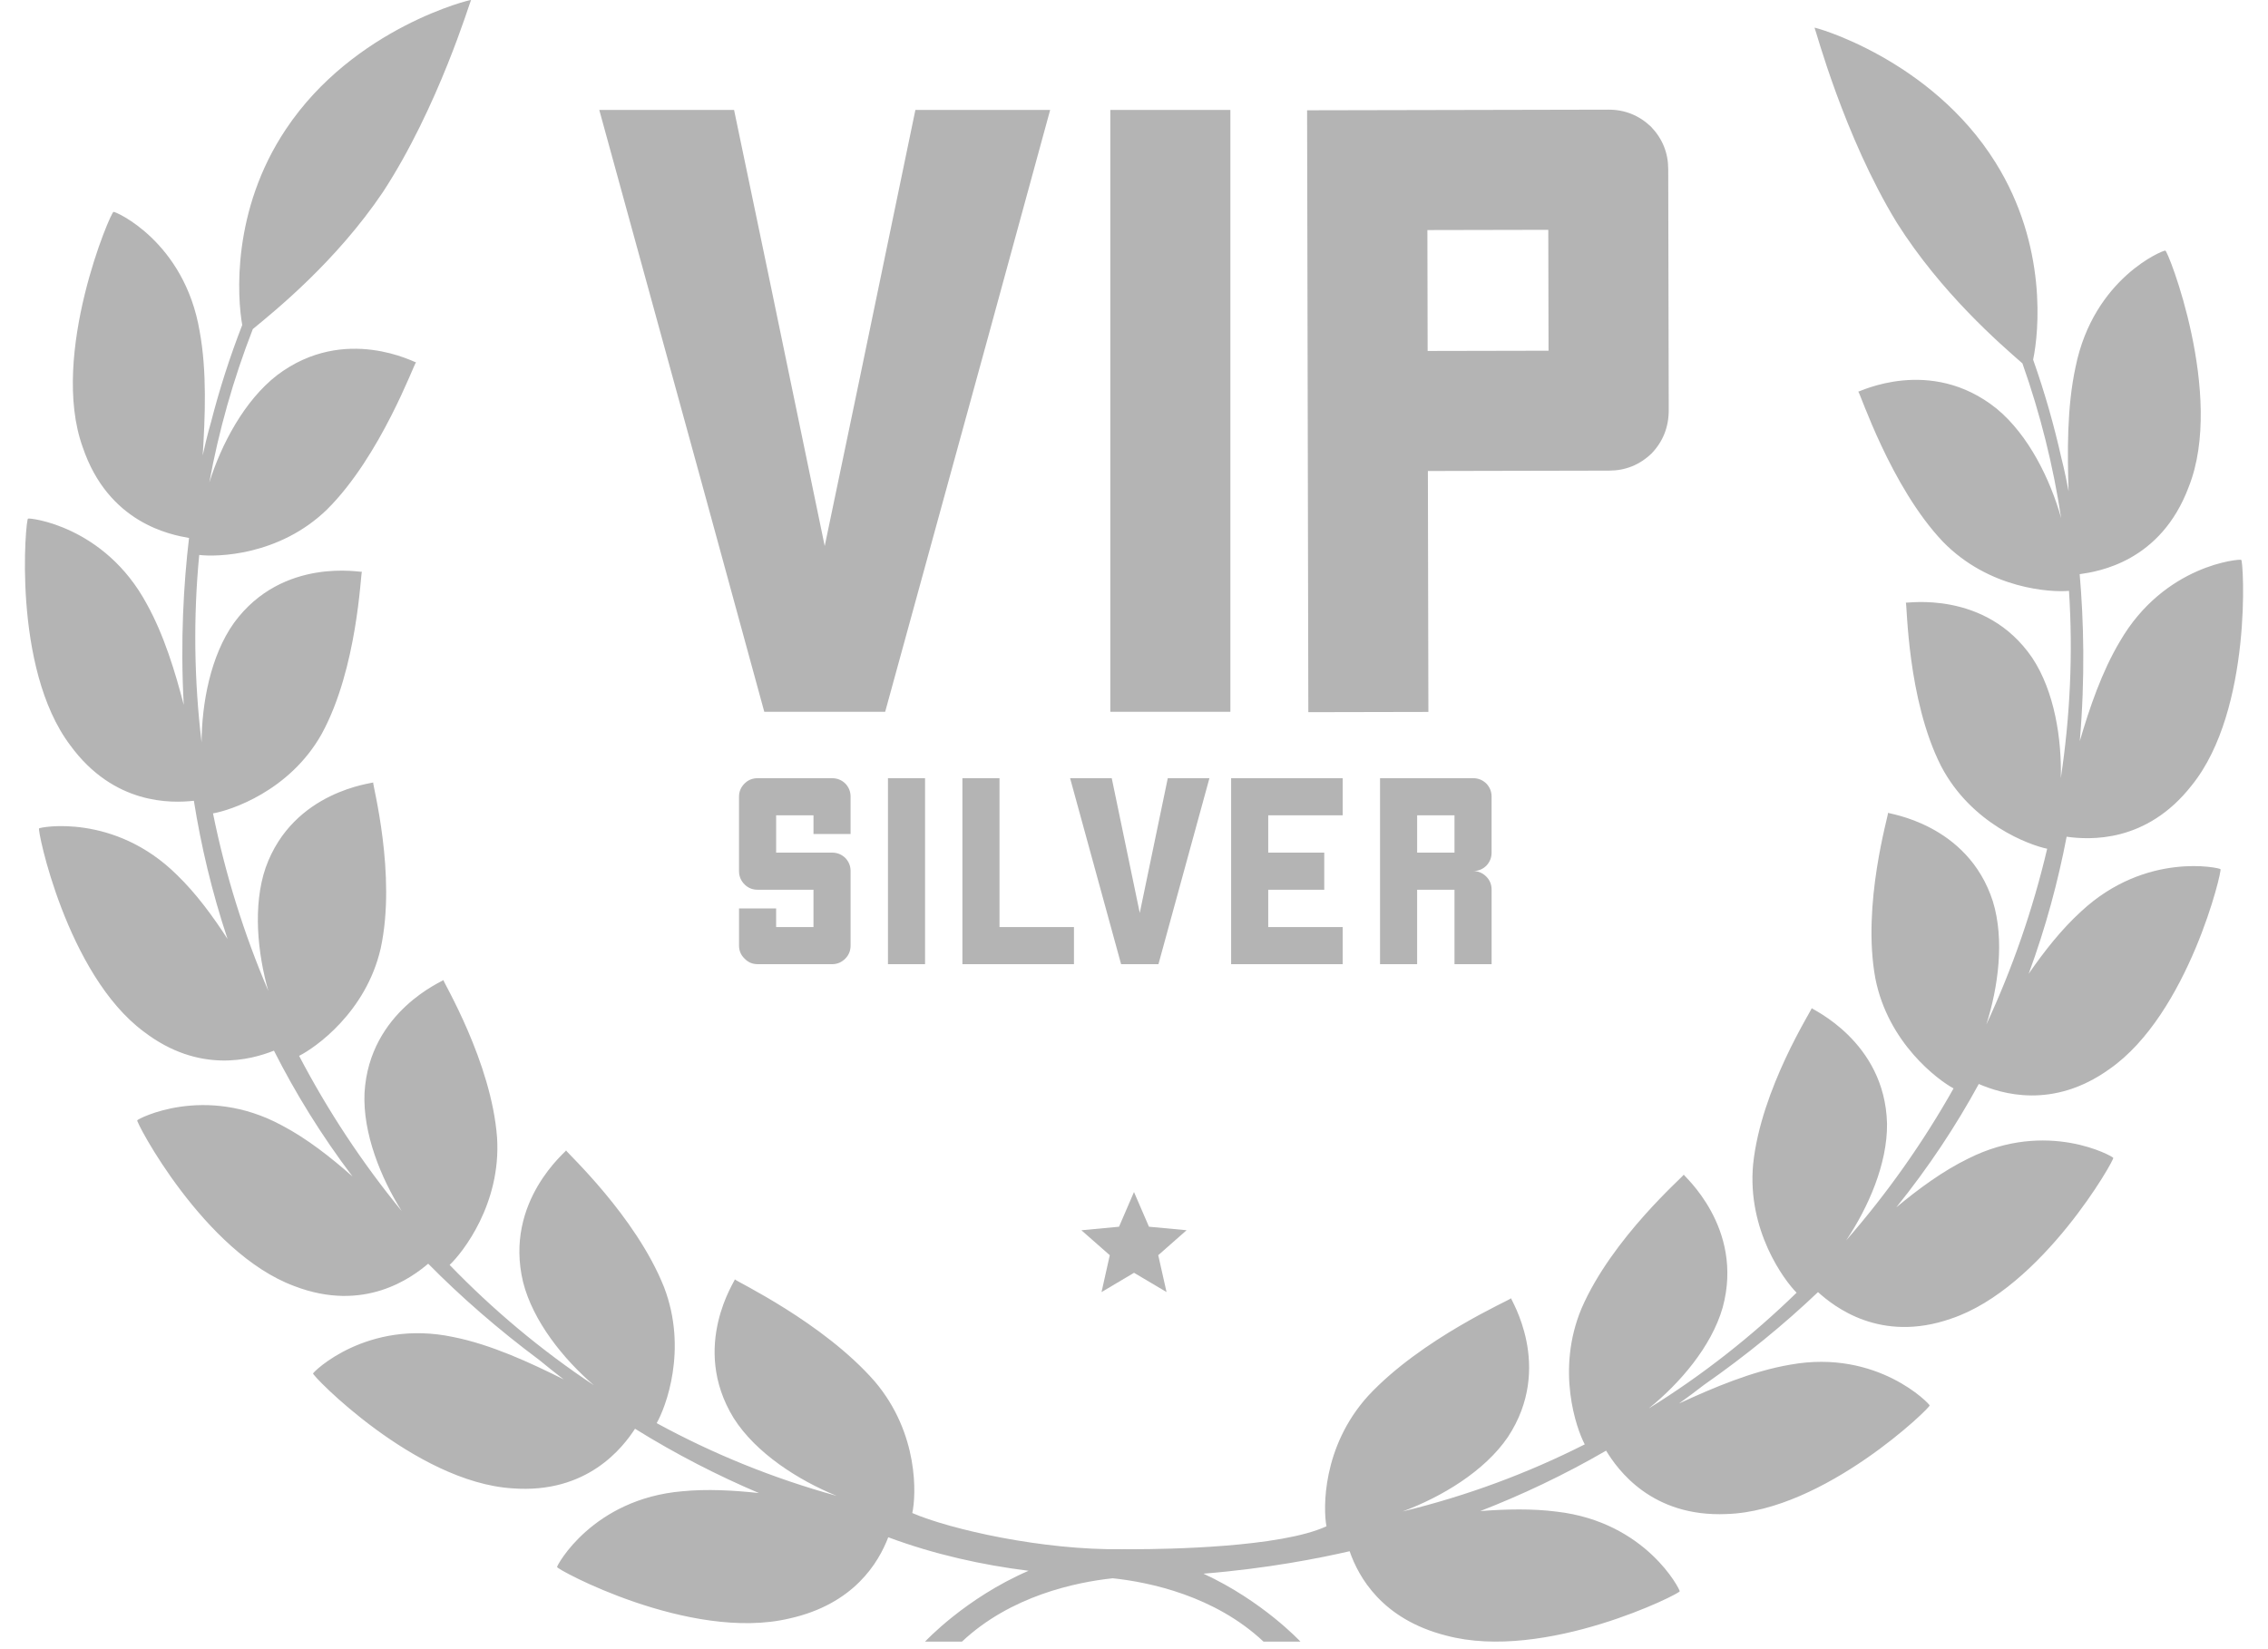
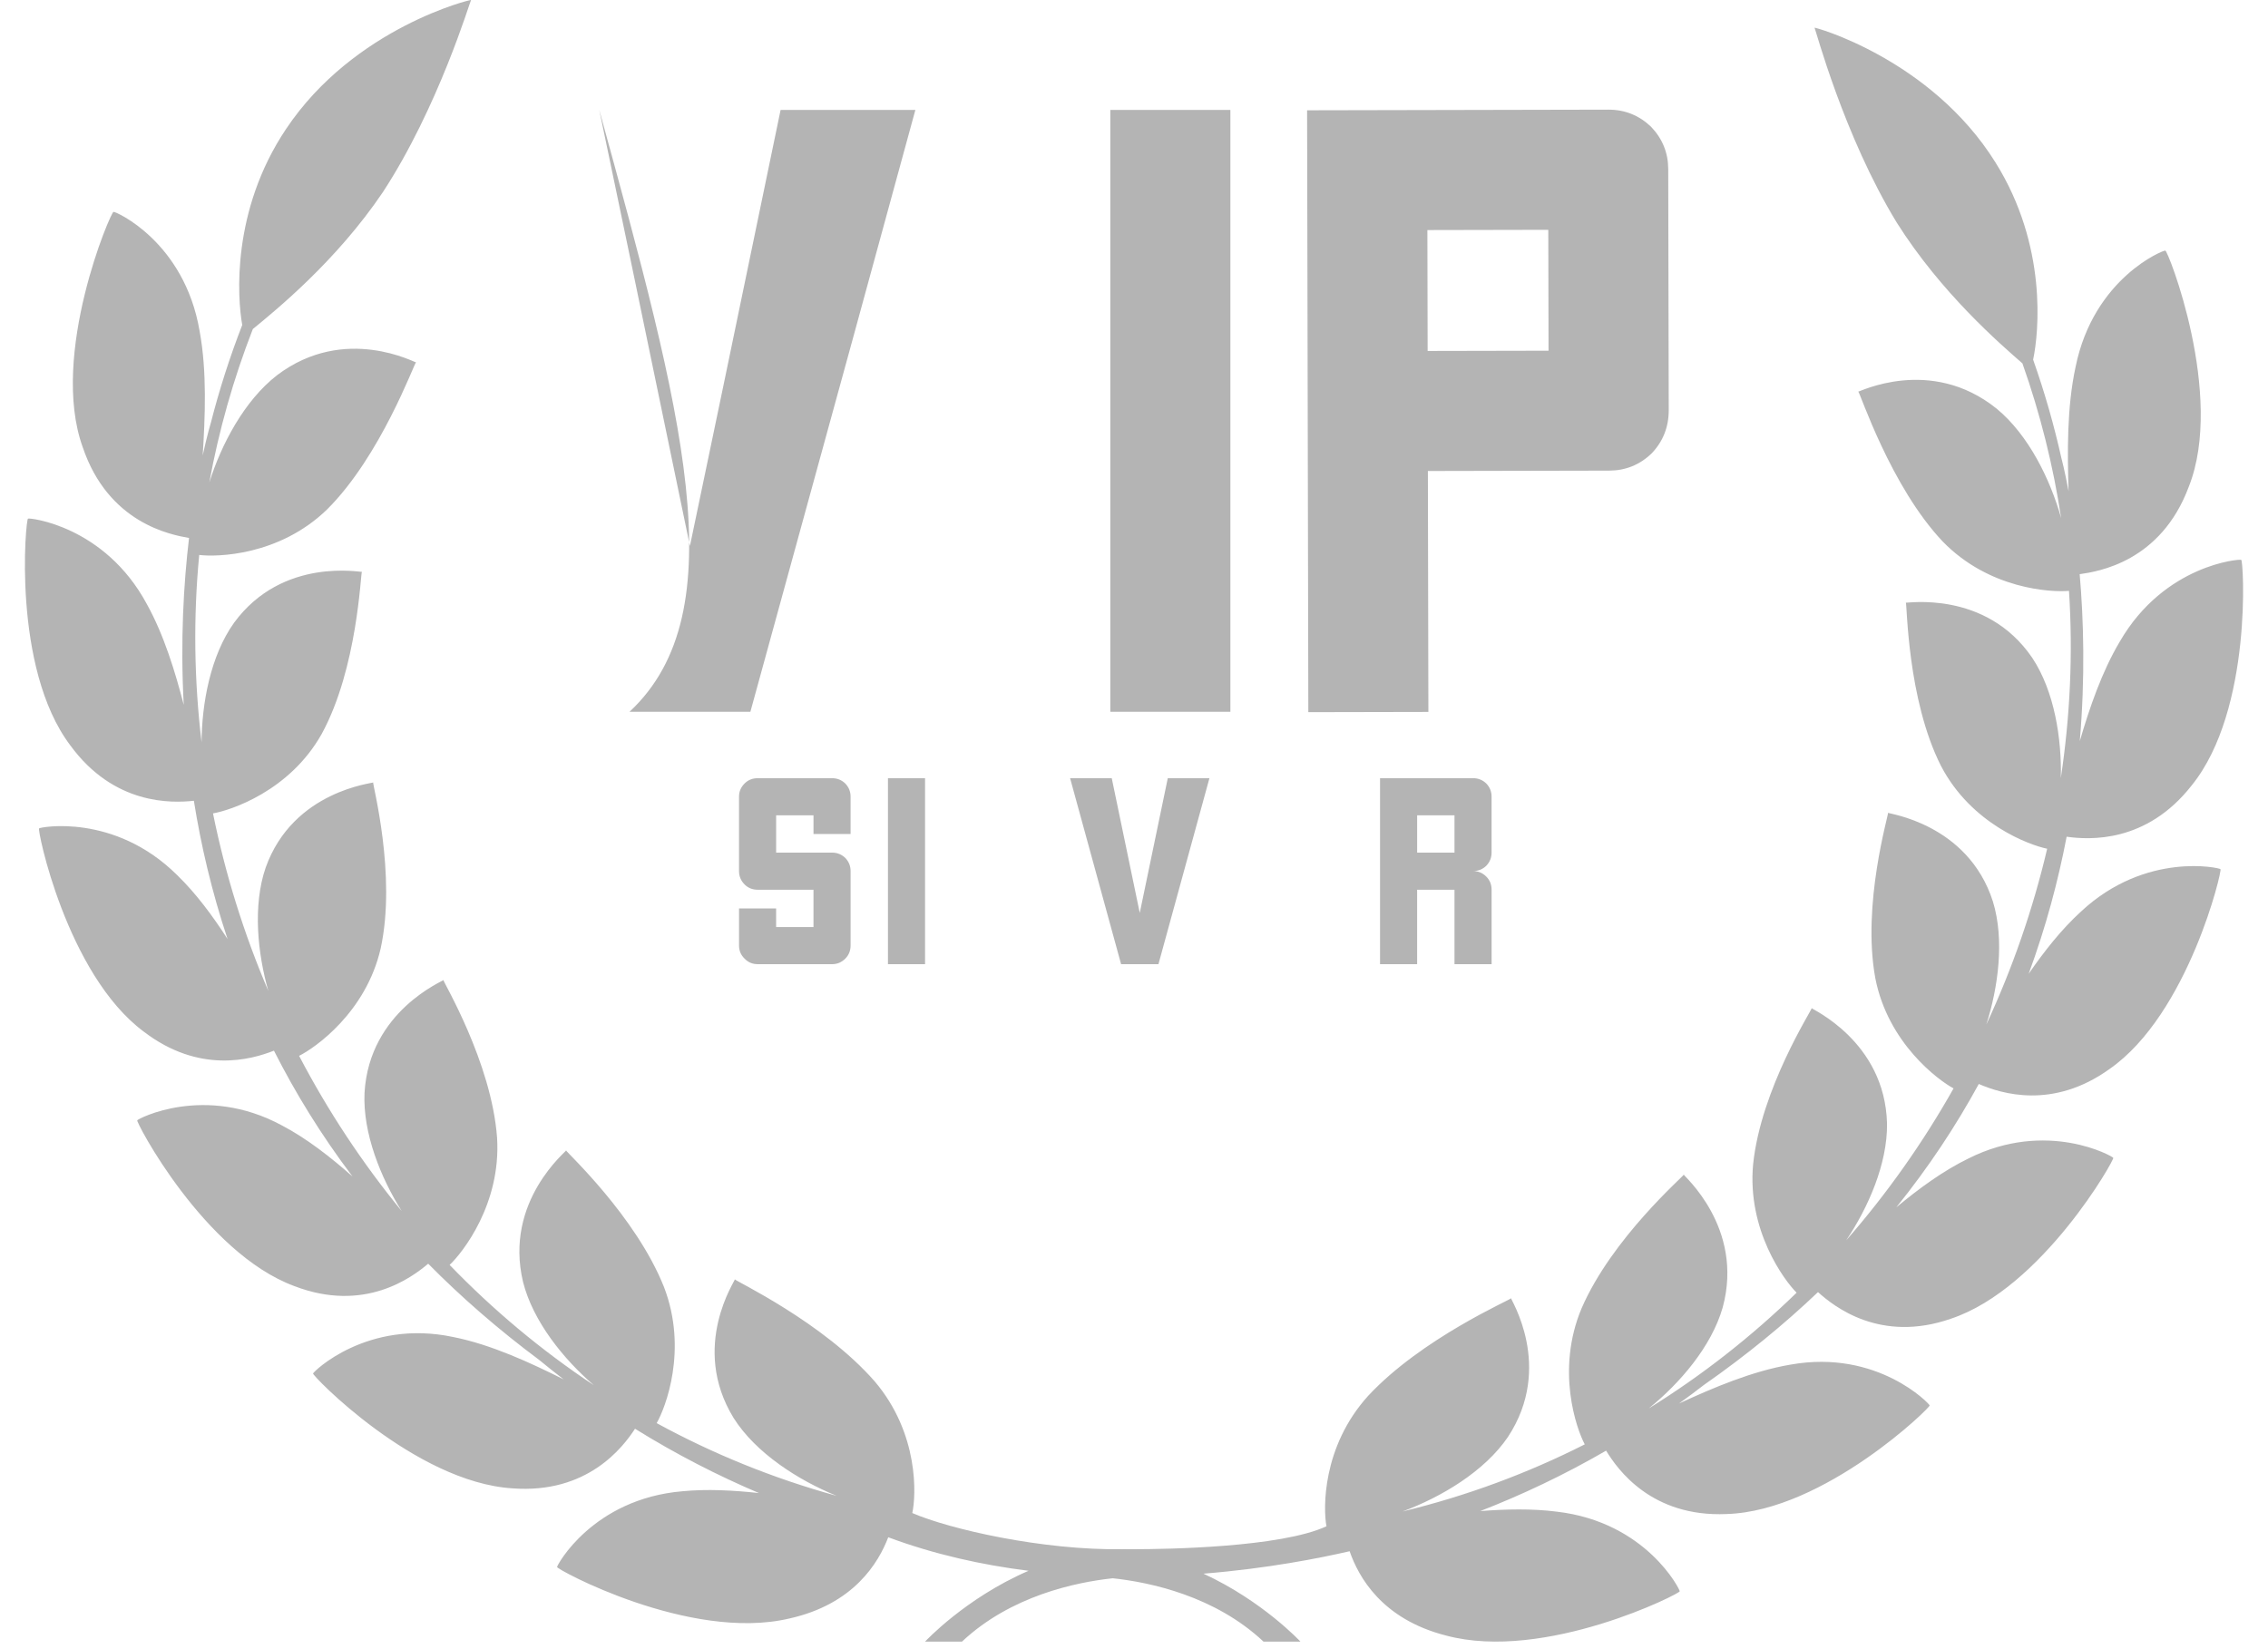
<svg xmlns="http://www.w3.org/2000/svg" version="1.1" id="Layer_1" x="0px" y="0px" width="220px" height="160px" viewBox="0 0 220 160" enable-background="new 0 0 220 160" xml:space="preserve">
  <g>
-     <polygon fill="#B4B4B4" points="113.156,125.353 110.002,123.485 106.85,125.356 107.651,121.779 104.898,119.359 108.547,119.016   109.999,115.65 111.452,119.015 115.102,119.355 112.351,121.777  " />
    <g>
-       <path fill="#B4B4B4" d="M58.13,10.663c2.166,0,6.525,0,13.075,0c1.478,7.024,4.41,21.129,8.794,42.311    c1.48-7.024,4.41-21.129,8.796-42.311c2.164,0,6.522,0,13.073,0c-2.64,9.718-7.977,29.185-16.005,58.395    c-1.954,0-5.864,0-11.726,0C71.495,59.34,66.161,39.873,58.13,10.663z" />
+       <path fill="#B4B4B4" d="M58.13,10.663c1.478,7.024,4.41,21.129,8.794,42.311    c1.48-7.024,4.41-21.129,8.796-42.311c2.164,0,6.522,0,13.073,0c-2.64,9.718-7.977,29.185-16.005,58.395    c-1.954,0-5.864,0-11.726,0C71.495,59.34,66.161,39.873,58.13,10.663z" />
      <path fill="#B4B4B4" d="M107.703,10.663c1.954,0,5.836,0,11.646,0c0,7.288,0,21.897,0,43.817c0,2.43,0,7.288,0,14.578    c-1.9,0-5.785,0-11.646,0c0-4.86,0-12.148,0-21.869C107.703,37.471,107.703,25.295,107.703,10.663z" />
      <path fill="#B4B4B4" d="M161.821,16.409c0.011,5.231,0.027,13.024,0.049,23.374c0.003,1.639-0.549,3.041-1.656,4.203    c-1.16,1.114-2.532,1.67-4.117,1.673c-3.91,0.008-9.772,0.02-17.59,0.037c0.011,5.178,0.027,12.968,0.049,23.374    c-2.589,0.005-6.471,0.013-11.646,0.024c-0.005-2.587-0.012-5.836-0.02-9.746c-0.008-3.854-0.017-8.399-0.028-13.628    c-0.005-2.587-0.013-6.469-0.024-11.646c-0.005-2.64-0.014-6.55-0.024-11.728c-0.005-2.587-0.013-6.469-0.024-11.646    c2.587-0.005,6.469-0.013,11.646-0.024c3.908-0.008,9.772-0.02,17.59-0.037c1.585-0.003,2.959,0.547,4.124,1.654    C161.26,13.452,161.818,14.826,161.821,16.409z M138.483,34.049c2.64-0.005,6.55-0.014,11.728-0.024    c-0.001-0.476-0.002-1.163-0.004-2.061c-0.005-2.166-0.011-5.388-0.02-9.667c-2.589,0.005-6.499,0.013-11.728,0.024    C138.464,24.91,138.473,28.818,138.483,34.049z" />
    </g>
    <g>
      <path fill="#B4B4B4" d="M201.871,88.428c-1.908,1.735-3.597,3.891-5.086,6.049c1.671-4.541,2.861-9.011,3.682-13.299    c2.184,0.303,7.736,0.654,12.142-4.993c5.931-7.347,5.014-21.977,4.791-21.867c-0.077-0.107-7.442,0.432-11.777,7.931    c-1.75,2.938-2.945,6.459-3.88,9.656c0.53-6.203,0.377-11.747-0.01-16.2c1.784-0.252,7.865-1.184,10.584-8.485    c3.521-8.881-2.068-23.06-2.279-22.906c-0.119-0.088-6.959,2.631-8.707,11.305c-0.846,3.898-0.792,8.31-0.674,12.044    c-0.38-2.04-0.687-3.18-0.687-3.18c0.001,0.007,0.002,0.013,0.002,0.019c-0.718-3.225-1.632-6.433-2.755-9.608    c0.563-2.647,1.396-11.062-3.648-19.126c-6.286-10.096-17.719-13.199-17.554-13.076c0.098,0.122,2.828,10.471,7.972,18.901    c4.313,6.837,10.023,11.768,12.192,13.662c1.749,4.943,2.992,9.967,3.756,15.013c-1.04-3.708-3.131-8.037-6.248-10.613    c-6.449-5.198-13.464-1.551-13.432-1.663c0.172,0.073,3.131,9.207,8.199,14.552c4.503,4.635,10.534,4.937,12.242,4.781    c0.394,6.096,0.112,12.184-0.793,18.158c0.092-3.776-0.604-8.409-2.783-11.678c-4.537-6.632-12.31-5.237-12.25-5.34    c0.126,0.102,0.119,9.352,3.412,15.849c2.945,5.652,8.624,7.69,10.297,8.03c-1.38,5.872-3.363,11.591-5.9,17.051    c1.146-3.592,1.783-8.212,0.633-11.944c-2.442-7.6-10.252-8.511-10.169-8.593c0.083,0.122-2.564,8.883-1.229,16.072    c1.231,6.265,6.083,9.859,7.585,10.667c-2.956,5.246-6.445,10.195-10.416,14.741c2.112-3.14,4.015-7.414,3.962-11.339    c-0.206-8.019-7.409-11.129-7.305-11.189c0.043,0.137-4.92,7.809-5.683,15.138c-0.601,6.399,3.008,11.26,4.217,12.468    c-4.335,4.22-9.132,7.997-14.34,11.227c2.989-2.413,6.082-5.987,7.169-9.791c2.125-7.797-3.895-12.863-3.774-12.891    c0.007,0.144-6.951,6.137-9.91,12.965c-2.514,5.983-0.506,11.691,0.305,13.206c-5.517,2.792-11.426,4.997-17.673,6.51    c3.771-1.399,7.963-3.902,10.219-7.225c4.511-6.85,0.176-13.476,0.309-13.462c-0.025,0.143-8.664,3.872-13.871,9.474    c-4.47,4.937-4.363,10.962-4.039,12.65c-4.435,2.058-15.557,2.221-18.67,2.225c-0.246-0.007-0.488-0.003-0.731-0.002    c-0.057-0.001-0.096-0.001-0.096-0.001c-0.029,0-0.058,0-0.086,0c-0.065,0.001-0.131-0.001-0.196,0.001    c-7.733,0.119-16.737-1.926-20.397-3.509c0.376-1.677,0.671-7.696-3.643-12.77c-5.03-5.761-13.549-9.757-13.569-9.901    c0.134-0.01-4.406,6.479-0.11,13.465c2.151,3.392,6.263,6.024,9.989,7.54c-6.198-1.707-12.034-4.095-17.462-7.057    c0.858-1.488,3.043-7.131,0.716-13.19c-2.745-6.917-9.513-13.124-9.502-13.267c0.12,0.031-6.055,4.907-4.174,12.767    c0.969,3.835,3.948,7.504,6.861,10.009c-5.105-3.391-9.782-7.315-13.984-11.668c1.246-1.17,5.004-5.916,4.603-12.331    c-0.535-7.349-5.257-15.171-5.209-15.307c0.101,0.063-7.194,2.947-7.65,10.956c-0.176,3.922,1.593,8.253,3.607,11.457    c-3.827-4.668-7.161-9.722-9.952-15.058c1.526-0.761,6.488-4.202,7.913-10.426c1.558-7.144-0.815-15.982-0.728-16.102    c0.08,0.085-7.755,0.752-10.432,8.273c-1.266,3.694-0.773,8.332,0.261,11.958c-2.365-5.537-4.17-11.314-5.366-17.227    c1.683-0.288,7.423-2.148,10.542-7.705c3.494-6.392,3.774-15.637,3.903-15.735c0.057,0.105-7.669-1.531-12.41,4.956    c-2.28,3.199-3.119,7.808-3.145,11.585c-0.719-6-0.811-12.093-0.228-18.174c1.703,0.209,7.74,0.096,12.385-4.397    c5.231-5.184,8.474-14.221,8.647-14.289c0.028,0.113-6.869-3.751-13.477,1.244c-3.196,2.479-5.421,6.74-6.576,10.414    c0.921-5.019,2.32-10.003,4.222-14.889c2.227-1.826,8.088-6.577,12.611-13.276c5.404-8.266,8.455-18.525,8.556-18.644    c0.169-0.117-11.355,2.628-17.952,12.524c-5.292,7.903-4.722,16.34-4.242,19.003c-1.222,3.138-2.235,6.316-3.053,9.518    c0.001-0.007,0.002-0.013,0.003-0.019c0,0-0.342,1.13-0.786,3.157c0.234-3.728,0.426-8.136-0.298-12.059    c-1.477-8.725-8.229-11.655-8.351-11.571c-0.207-0.16-6.234,13.838-2.991,22.824c2.491,7.383,8.54,8.503,10.315,8.811    c-0.525,4.438-0.851,9.976-0.514,16.192c-0.835-3.225-1.92-6.782-3.578-9.773c-4.1-7.63-11.444-8.398-11.525-8.293    C2.498,50.2,1.126,64.795,6.826,72.323c4.227,5.781,9.788,5.603,11.98,5.368c0.687,4.311,1.737,8.816,3.266,13.407    c-1.421-2.204-3.043-4.411-4.895-6.204c-6.095-6.046-13.342-4.641-13.385-4.523c-0.227-0.063,2.639,14.147,10.172,19.732    c5.364,4.097,10.38,2.715,12.61,1.831c2.068,4.094,4.583,8.189,7.624,12.212c-2.09-1.851-4.406-3.673-6.843-4.954    c-7.507-4.066-14.031-0.623-14.04-0.501c-0.232-0.004,6.458,12.844,15.237,16.084c6.795,2.615,11.395-0.829,12.983-2.173    c3.176,3.216,6.755,6.345,10.781,9.348c0.783,0.644,1.568,1.27,2.357,1.874c-3.241-1.62-7.02-3.375-10.705-4.109    c-8.372-1.774-13.621,3.414-13.598,3.536c-0.234,0.061,9.858,10.555,19.341,11.146c7.275,0.551,10.718-3.987,11.888-5.782    c4.034,2.509,8.074,4.562,12.021,6.24c-2.487-0.272-5.035-0.407-7.413-0.177c-8.732,0.736-12.219,7.236-12.168,7.348    c-0.233,0.135,12.842,7.283,22.522,5c6.268-1.393,8.657-5.417,9.601-7.884c4.485,1.672,9.102,2.689,13.611,3.252    c-6.127,2.65-10.041,6.873-10.041,6.873h3.582c4.735-4.447,11.031-5.761,14.624-6.146c3.593,0.385,9.889,1.699,14.624,6.146h3.582    c0,0-3.645-3.935-9.408-6.592c6.241-0.501,11.325-1.519,14.18-2.177c0.866,2.495,3.129,6.592,9.351,8.179    c9.604,2.583,22.896-4.155,22.667-4.297c0.054-0.11-3.228-6.715-11.933-7.723c-2.369-0.304-4.92-0.249-7.415-0.054    c3.997-1.555,8.099-3.481,12.209-5.863c1.113,1.831,4.413,6.474,11.702,6.149c9.497-0.296,19.911-10.471,19.679-10.539    c0.027-0.121-5.058-5.47-13.481-3.958c-3.706,0.619-7.538,2.255-10.827,3.774c0.807-0.579,1.612-1.18,2.414-1.8    c4.118-2.876,7.793-5.892,11.067-9.008c1.546,1.393,6.036,4.978,12.909,2.576c8.876-2.966,15.962-15.599,15.73-15.602    c-0.005-0.123-6.419-3.767-14.048,0.063c-2.476,1.205-4.847,2.953-6.994,4.739c3.164-3.926,5.805-7.941,8-11.968    c2.202,0.953,7.172,2.491,12.661-1.437c7.703-5.347,11.01-19.462,10.781-19.405C215.35,84.204,208.151,82.575,201.871,88.428z" />
    </g>
    <g>
      <path fill="#B4B4B4" d="M78.91,80.91c0-0.407,0-1.012,0-1.812c-0.8,0-2.008,0-3.623,0c0,0.8,0,2.008,0,3.623    c1.208,0,3.019,0,5.435,0c0.49,0,0.914,0.171,1.273,0.514c0.343,0.359,0.514,0.783,0.514,1.273c0,1.616,0,4.024,0,7.223    c0,0.506-0.171,0.93-0.514,1.273c-0.359,0.359-0.783,0.539-1.273,0.539c-1.616,0-4.024,0-7.223,0c-0.506,0-0.93-0.179-1.273-0.539    c-0.359-0.343-0.539-0.767-0.539-1.273c0-0.799,0-1.999,0-3.599c0.799,0,1.999,0,3.599,0c0,0.392,0,0.996,0,1.812    c0.816,0,2.023,0,3.623,0c0-0.816,0-2.023,0-3.623c-1.208,0-3.011,0-5.411,0c-0.506,0-0.93-0.171-1.273-0.514    c-0.359-0.358-0.539-0.791-0.539-1.298c0-0.799,0-1.803,0-3.011c0-1.208,0-2.611,0-4.211c0-0.49,0.179-0.914,0.539-1.273    c0.343-0.343,0.767-0.514,1.273-0.514c1.599,0,4.006,0,7.223,0c0.49,0,0.914,0.171,1.273,0.514    c0.343,0.359,0.514,0.783,0.514,1.273c0,0.817,0,2.024,0,3.623C81.709,80.91,80.509,80.91,78.91,80.91z" />
      <path fill="#B4B4B4" d="M86.133,75.499c0.603,0,1.803,0,3.599,0c0,2.252,0,6.766,0,13.539c0,0.751,0,2.252,0,4.505    c-0.588,0-1.787,0-3.599,0c0-1.501,0-3.754,0-6.757C86.133,83.783,86.133,80.021,86.133,75.499z" />
-       <path fill="#B4B4B4" d="M104.177,89.944c0,1.796,0,2.996,0,3.599c-3.608,0-6.015,0-7.223,0c-1.339,0-2.237,0-2.693,0    c-0.457,0-0.759,0-0.906,0c0-4.521,0-8.283,0-11.287c0-3.003,0-5.255,0-6.757c1.812,0,3.011,0,3.599,0c0,7.215,0,12.03,0,14.445    C100.169,89.944,102.577,89.944,104.177,89.944z" />
      <path fill="#B4B4B4" d="M103.801,75.499c0.669,0,2.015,0,4.04,0c0.456,2.171,1.362,6.529,2.718,13.074    c0.456-2.17,1.362-6.528,2.718-13.074c0.669,0,2.015,0,4.04,0c-0.817,3.004-2.465,9.019-4.946,18.044c-0.604,0-1.812,0-3.623,0    C107.93,90.541,106.281,84.526,103.801,75.499z" />
-       <path fill="#B4B4B4" d="M123.021,79.098c0,1.6,0,2.808,0,3.623c2.415,0,4.227,0,5.435,0c0,1.6,0,2.8,0,3.599    c-2.416,0-4.228,0-5.435,0c0,1.6,0,2.808,0,3.623c3.215,0,5.622,0,7.223,0c0,1.6,0,2.8,0,3.599c-3.199,0-5.607,0-7.223,0    c-1.6,0-2.8,0-3.599,0c0-0.799,0-1.501,0-2.106c0-0.603,0-1.102,0-1.493c0-1.812,0-3.019,0-3.623c0-1.812,0-3.011,0-3.599    c0-1.812,0-3.019,0-3.623c0-1.795,0-2.995,0-3.599c1.812,0,3.011,0,3.599,0c3.623,0,6.031,0,7.223,0c0,1.796,0,2.996,0,3.599    C127.044,79.098,124.637,79.098,123.021,79.098z" />
      <path fill="#B4B4B4" d="M142.901,84.509c0.49,0,0.914,0.18,1.273,0.539c0.343,0.343,0.514,0.768,0.514,1.273    c0,1.6,0,4.007,0,7.223c-0.8,0-2,0-3.599,0c0-1.599,0-4.006,0-7.223c-0.8,0-2.008,0-3.624,0c0,1.6,0,4.007,0,7.223    c-0.8,0-2,0-3.599,0c0-1.599,0-4.006,0-7.223c0-0.799,0-1.999,0-3.599c0-0.799,0-1.803,0-3.011c0-1.208,0-2.611,0-4.211    c0.799,0,1.999,0,3.599,0c1.208,0,3.019,0,5.435,0c0.49,0,0.914,0.171,1.273,0.514c0.343,0.359,0.514,0.783,0.514,1.273    c0,1.208,0,3.02,0,5.435c0,0.49-0.171,0.915-0.514,1.273C143.815,84.338,143.391,84.509,142.901,84.509z M141.089,82.722    c0-0.147,0-0.358,0-0.637c0-0.669,0-1.665,0-2.987c-0.8,0-2.008,0-3.624,0c0,0.8,0,2.008,0,3.623    C138.282,82.722,139.489,82.722,141.089,82.722z" />
    </g>
  </g>
</svg>